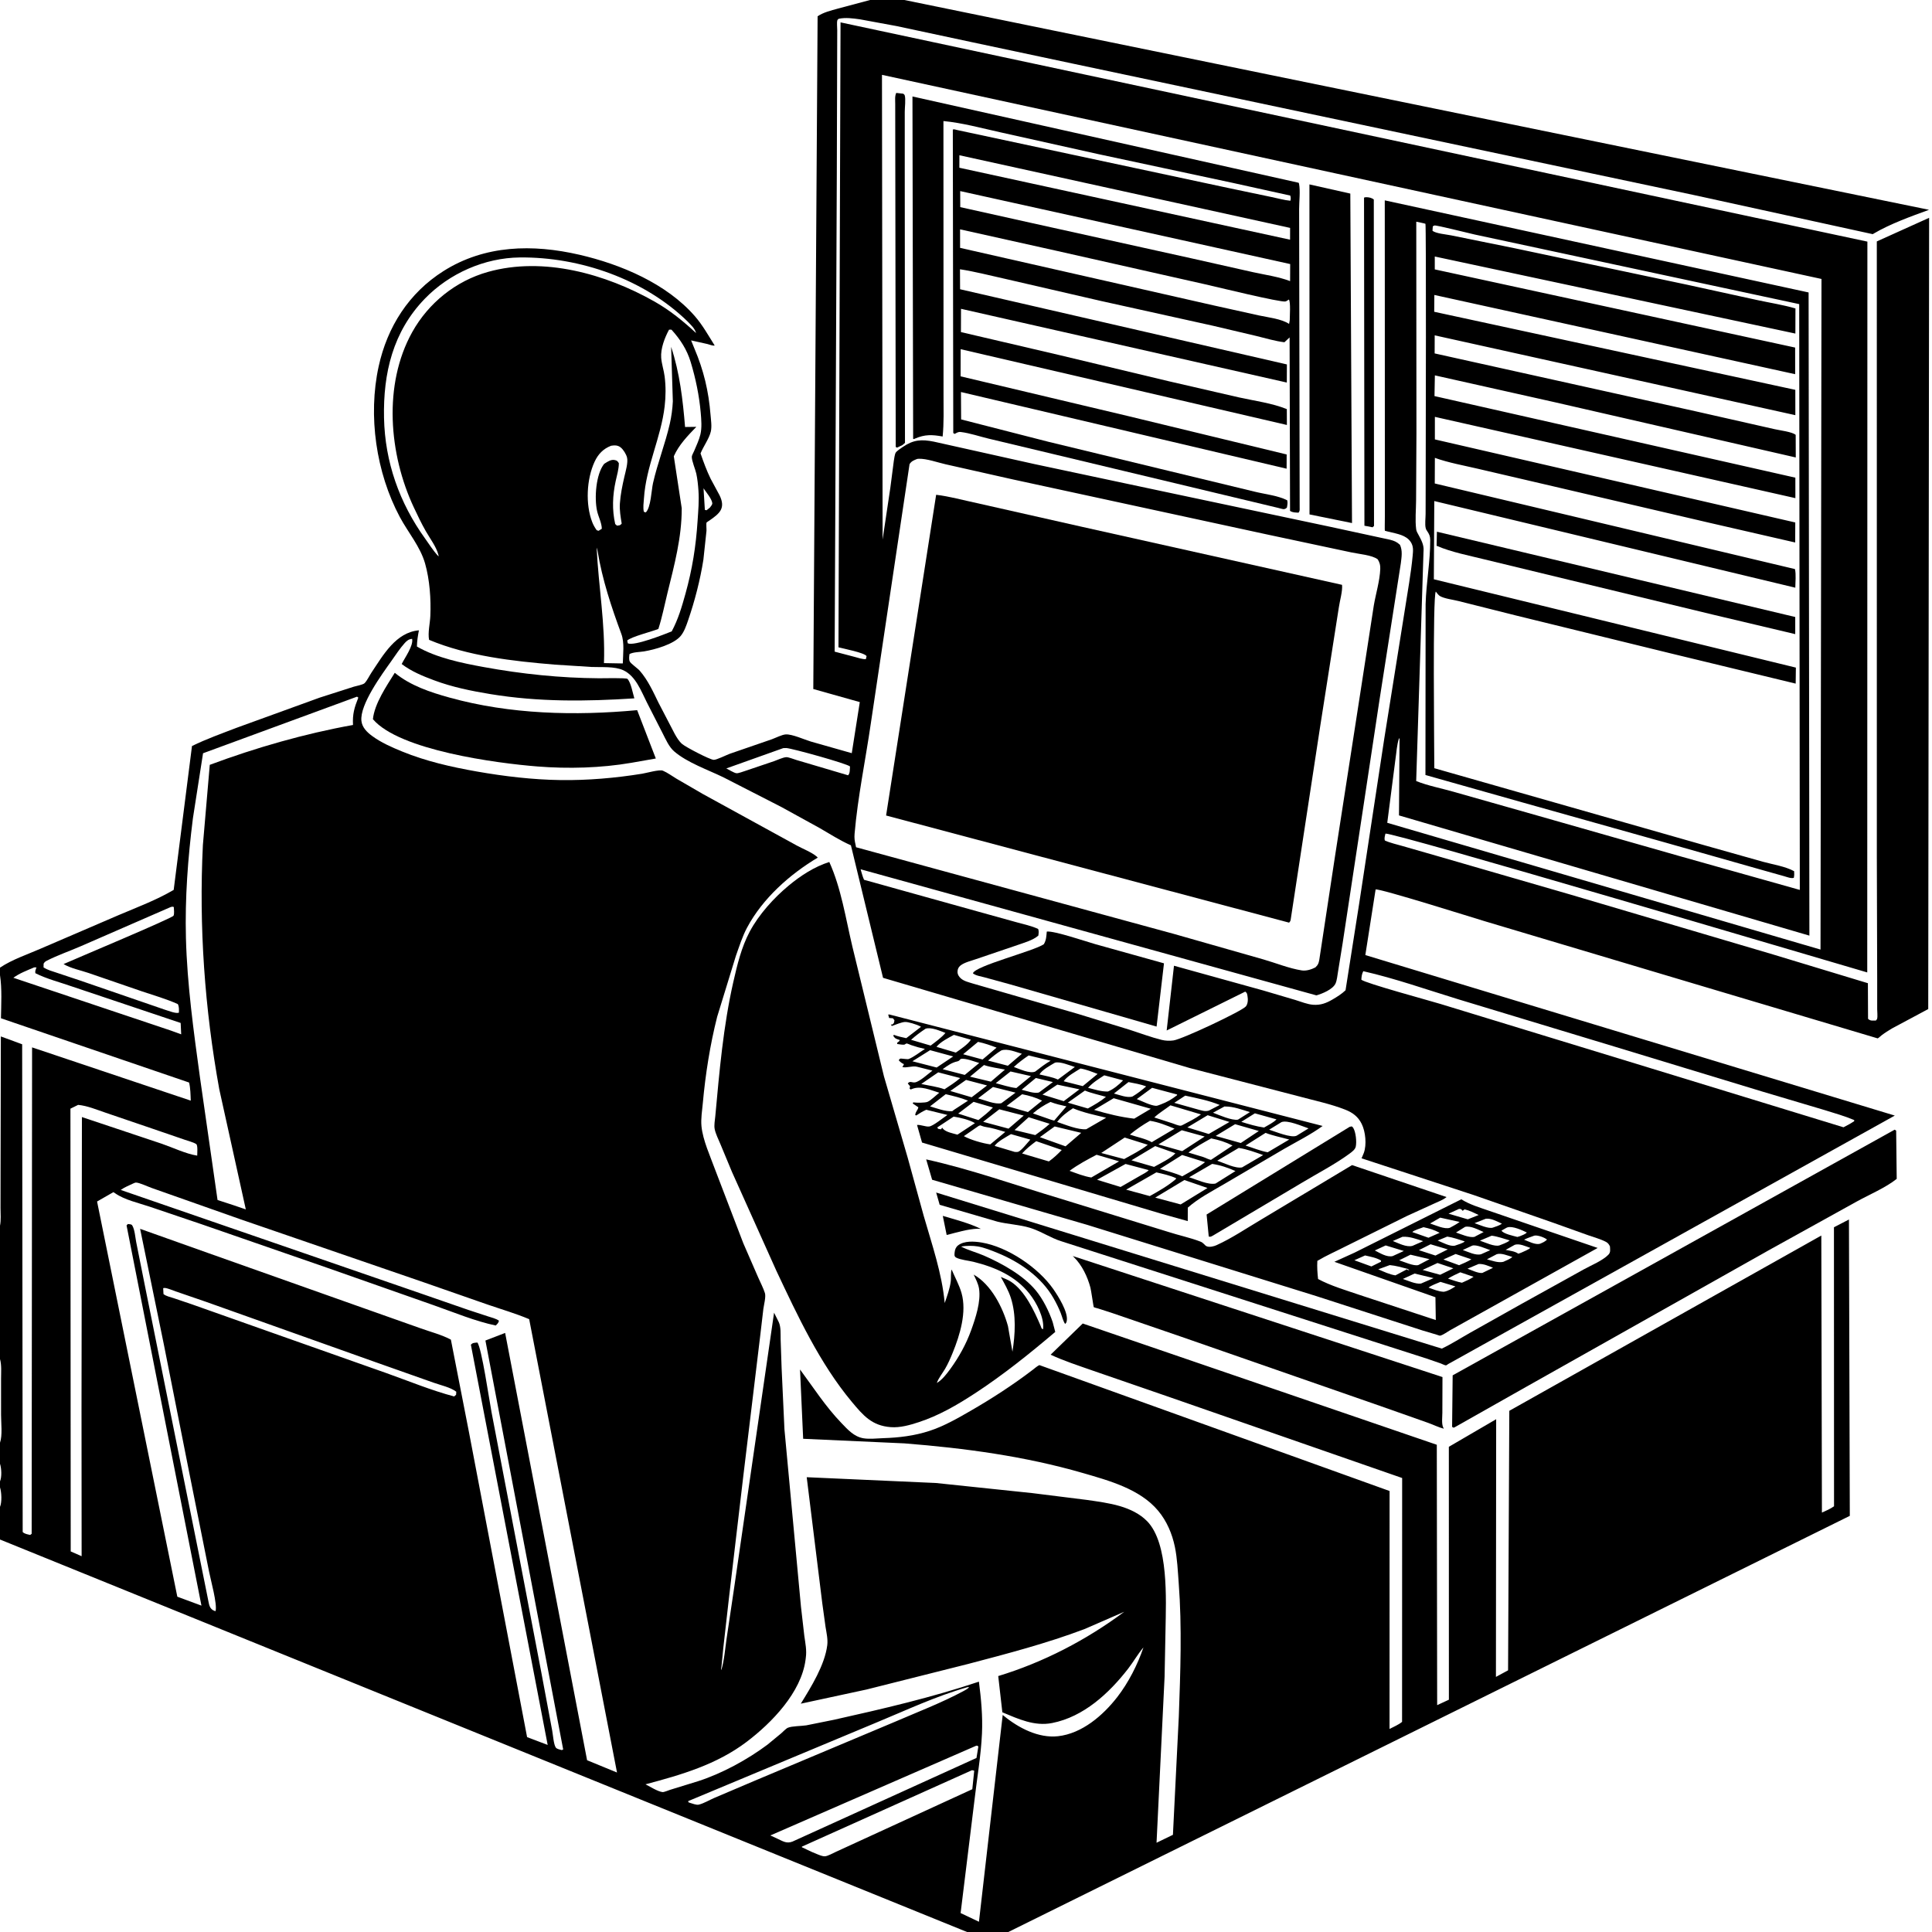
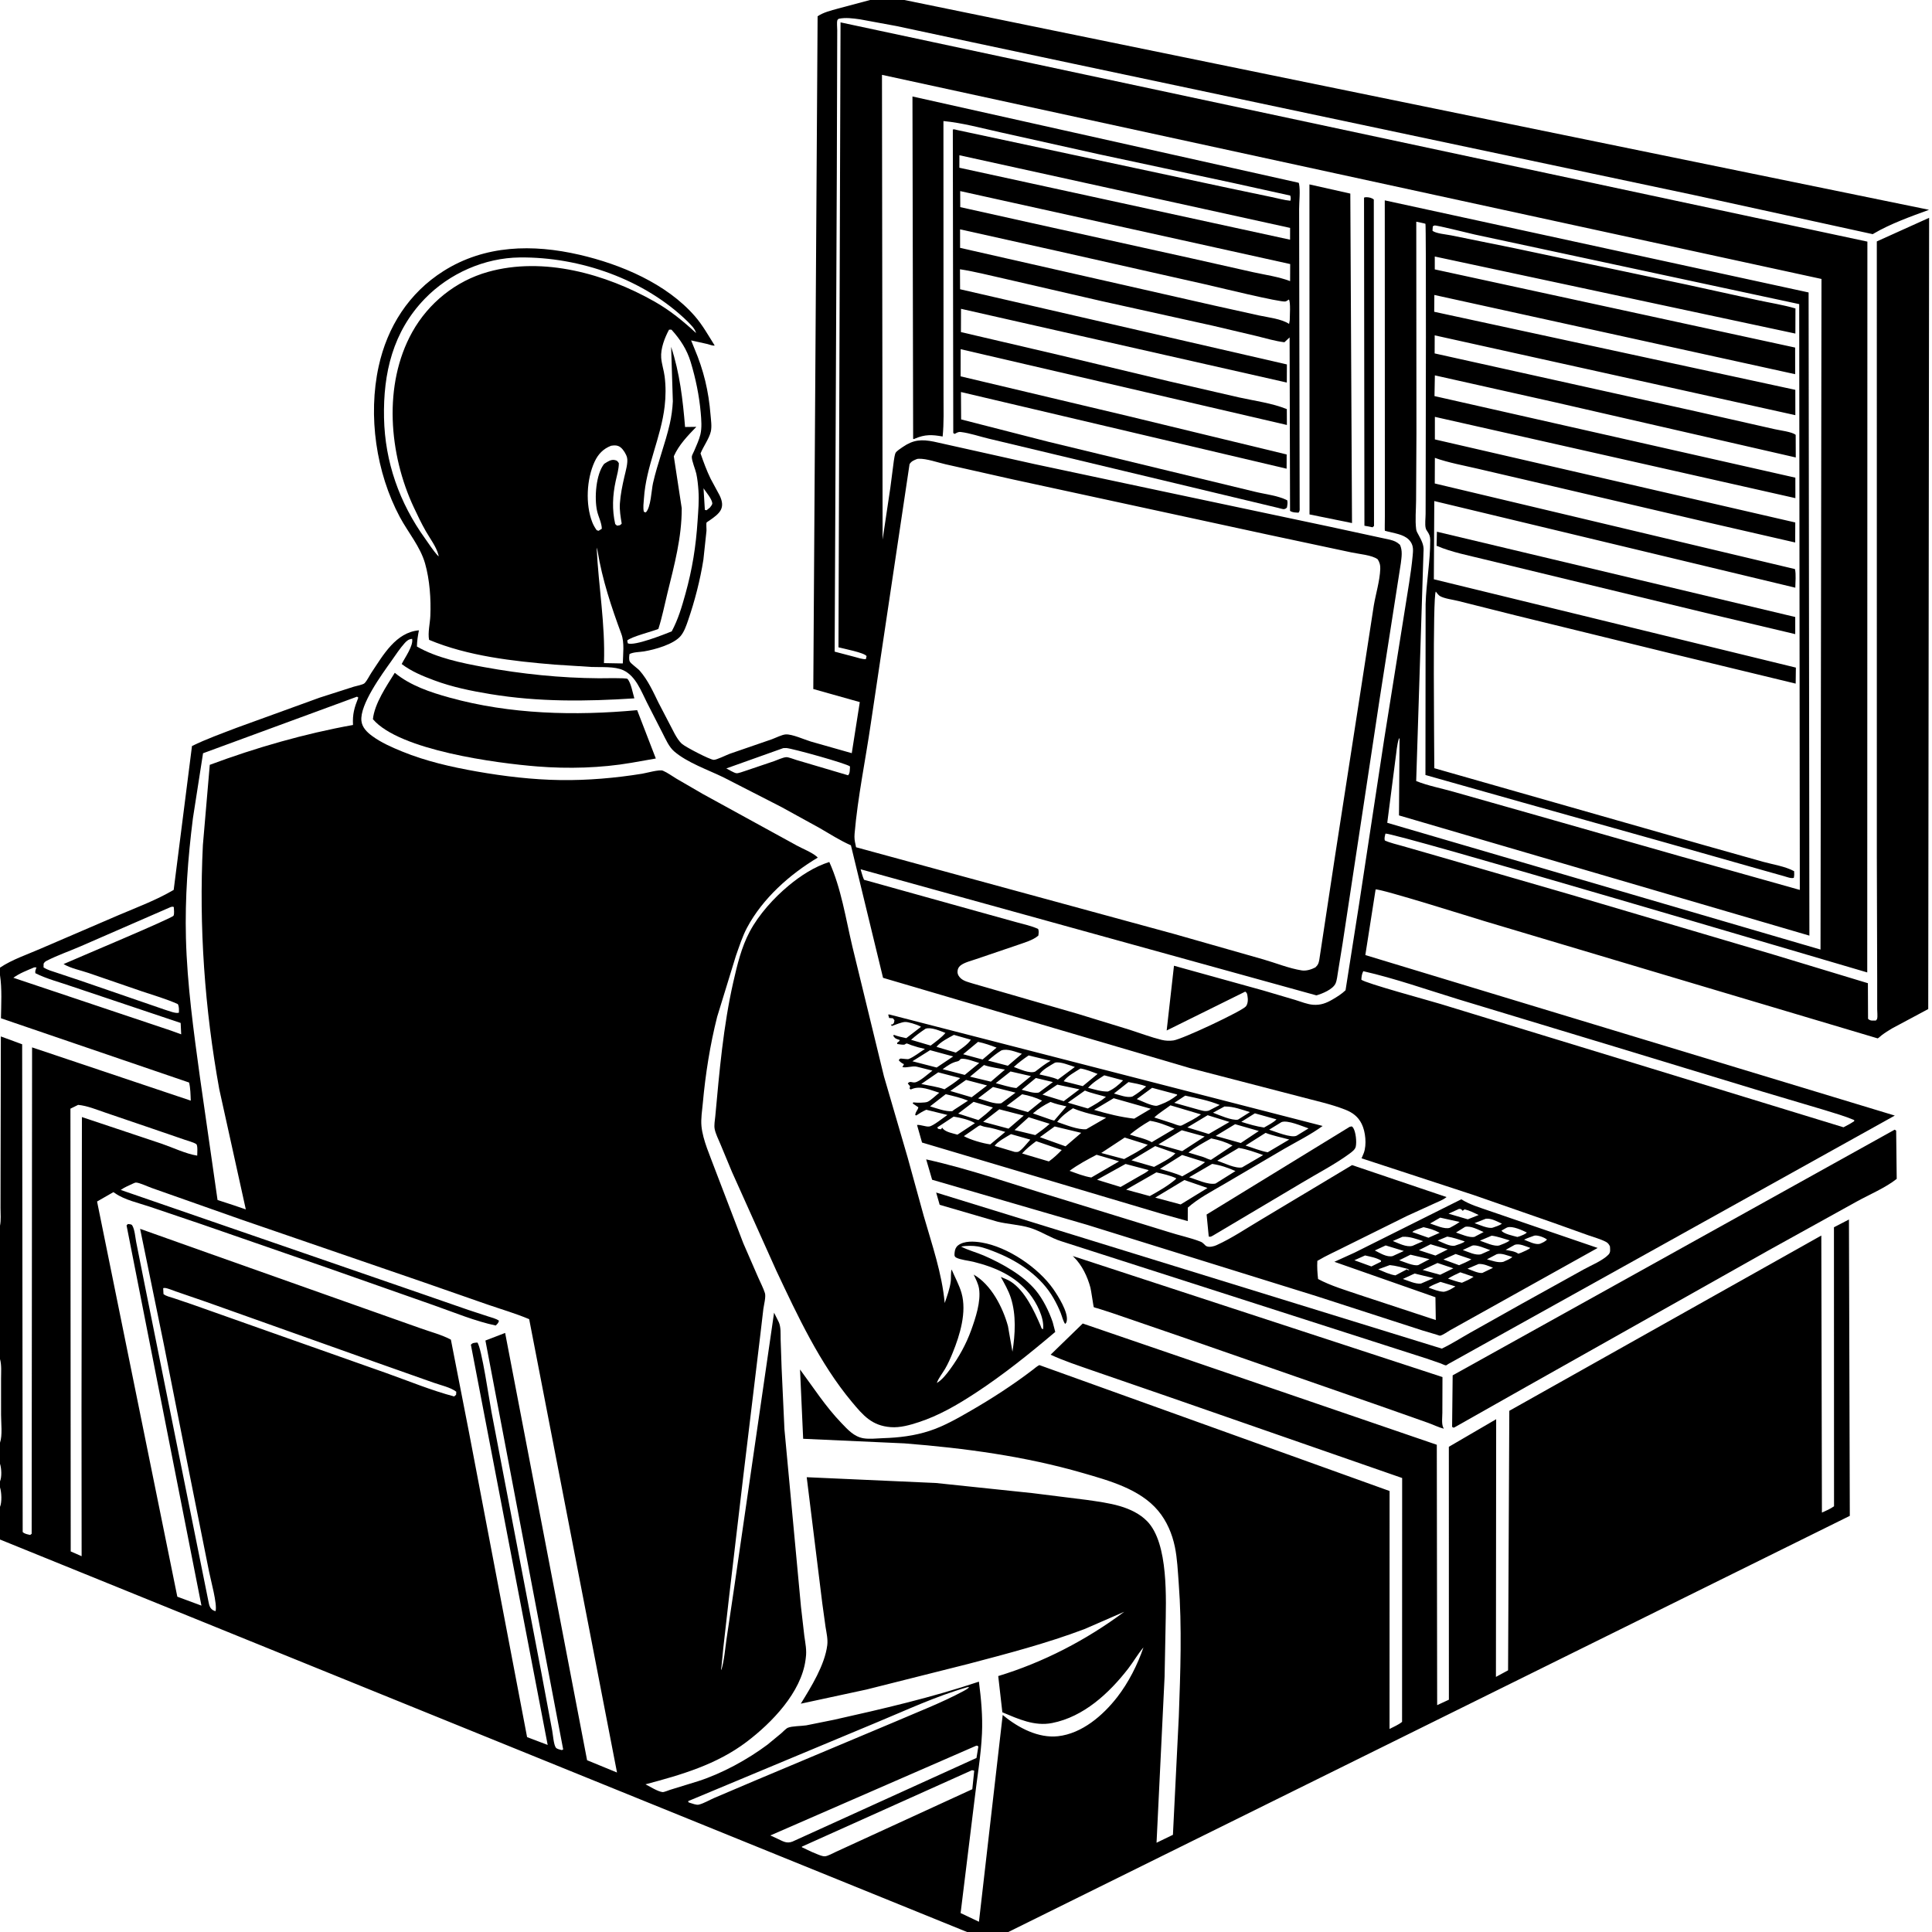
<svg xmlns="http://www.w3.org/2000/svg" version="1.1" style="display: block;" viewBox="0 0 2048 2048" width="1024" height="1024">
  <path transform="translate(0,0)" fill="rgb(255,255,255)" d="M 0 0 L 0 2048 L 2048 2048 L 2048 0 L 0 0 z" />
  <path transform="translate(0,0)" fill="rgb(0,0,0)" d="M 958.675 0 L 2044.85 222.402 C 2025.82 229.346 2003.66 237.289 1986.22 247.592 C 1984.83 248.417 1985.59 248.343 1984.13 247.992 L 1795.79 206.794 L 1137.68 67.529 L 1030.01 44.655 L 950.314 27.619 L 911.741 20.512 C 904.393 19.498 896.299 18.318 889 19.93 C 888.538 20.454 887.788 20.824 887.614 21.5 C 886.903 24.265 887.527 29.123 887.506 32.119 L 887.42 59.846 L 887.057 183.875 L 884.778 690.774 L 906.115 696.376 C 909.852 697.363 913.959 698.874 917.846 698.756 L 918.611 695.5 C 916.172 691.819 894.563 687.723 888.818 686.172 L 891 23.722 L 1979.51 256.121 L 1979.36 1030.82 C 1925.41 1015.14 1475.89 881.735 1468.63 883.702 C 1468.08 886.112 1467.19 888.541 1468.01 890.963 C 1473.91 893.648 1480.67 895.036 1486.91 896.876 L 1523.29 907.33 L 1664.63 948.267 L 1879.53 1011.78 L 1980.05 1042.24 L 1980.21 1080 C 1982.84 1082.48 1984.97 1081.76 1988.5 1081.84 C 1988.94 1081.23 1989.6 1080.72 1989.81 1080 C 1990.52 1077.52 1989.88 1072.49 1989.9 1069.8 L 1989.9 1039.5 L 1989.52 908.428 L 1989.5 255.914 L 2044.94 230.889 L 2044.01 1069.64 L 2005.71 1090.13 C 2001.86 1092.4 1998.13 1094.75 1994.57 1097.46 C 1993.74 1098.09 1991.23 1100.48 1990.41 1100.73 C 1990.25 1100.78 1608.77 986.963 1573.36 976.368 C 1561.3 972.759 1462.98 941.757 1458.2 942.856 L 1447.31 1012.41 L 2008.57 1182.55 L 1535 1446.02 C 1534.21 1446.48 1533.5 1447.38 1532.58 1447.33 C 1531.43 1447.27 1528.49 1445.77 1527.29 1445.32 L 1512.32 1440.16 L 1125.12 1315.81 C 1113.7 1312.28 1103.38 1305.07 1091.68 1301.5 C 1080.74 1298.16 1068.49 1297.78 1057.24 1294.98 L 996.095 1277.14 L 992.366 1264.13 L 1528.37 1429.58 C 1538.59 1424.77 1548.17 1418.52 1558 1412.99 L 1612.76 1382.25 L 1678.81 1345.63 C 1686.65 1341.26 1698.81 1336.4 1705 1330 C 1707.52 1327.4 1706.73 1324.54 1706.61 1321.23 C 1705.54 1319.06 1704.58 1317.59 1702.37 1316.43 C 1696.68 1313.42 1689.78 1311.65 1683.68 1309.46 L 1647.11 1296.37 L 1562 1266.74 L 1443.29 1227.86 L 1443.69 1226.96 L 1444.31 1225.5 L 1445.68 1222.21 C 1448.91 1213.49 1447.53 1199.66 1443.47 1191.42 C 1439.68 1183.73 1433.87 1179.37 1426.01 1176.28 C 1410.62 1170.24 1394.04 1166.8 1378.11 1162.5 L 1261.21 1132.18 L 936.062 1036.54 L 902.011 896.073 C 890.504 891.007 879.75 884.075 868.87 877.786 L 828.095 855.358 L 767.205 824.171 C 750.638 816.058 728.559 808.518 714.602 796.452 C 709.026 791.631 705.671 783.589 702.317 777.11 L 685.761 744.695 C 679.631 732.555 673.896 716.636 660.76 710.494 C 651.477 706.154 637.21 707.464 627 707.004 L 588.146 704.533 C 543.857 700.864 496.095 695.555 454.848 678.262 C 453.374 670.62 455.831 660.856 456.177 652.928 C 456.954 635.107 455.511 614.582 450.61 597.338 C 445.503 579.366 432.536 564.366 423.798 548.001 C 398.671 500.946 389.95 440.781 401.367 388.519 C 410.561 346.43 433.43 310.551 470.091 287.361 C 514.023 259.571 564.801 258.643 614.168 270.034 C 658.043 280.159 706.571 300.555 736.717 335.317 C 744.816 344.657 751.044 355.837 757.603 366.291 C 755.379 366.67 752.161 365.273 749.91 364.688 L 732.612 360.837 L 736.103 369.432 C 745.953 392.602 751.162 414.478 753.191 439.625 C 753.634 445.116 754.718 451.889 753.531 457.285 C 751.902 464.692 745.577 473.241 742.597 480.643 C 745.767 489.752 749.105 498.911 753.349 507.581 L 762.767 525.044 C 769.467 538.811 762.85 544.267 752.072 551.74 C 751.789 551.936 749.102 553.62 749.01 553.845 C 748.426 555.278 749.029 560.73 748.904 562.691 L 745.621 593.291 C 742.23 614.809 736.487 637.072 729.384 657.669 C 727.515 663.091 725.388 669.358 721.757 673.884 C 714.446 682.997 693.98 688.618 682.726 690.5 C 677.864 691.313 671.74 691.113 667.322 693.289 C 666.95 695.637 666.55 698.791 667.5 701.067 C 668.468 703.385 675.992 708.494 678.198 711.042 C 686.814 720.993 692.231 732.979 697.937 744.703 L 715.24 777.956 C 717.37 781.746 719.795 785.863 723.128 788.705 C 726.955 791.969 752.223 805.223 756.569 805.467 C 759.478 805.63 770.2 800.27 773.642 799.016 L 817.938 783.747 C 821.833 782.356 829.062 778.681 833.006 778.497 C 839.926 778.174 852.472 783.948 859.462 786.049 L 902.911 798.392 L 911.417 744.254 L 862.126 730.385 L 866.699 17.24 C 872.926 13.039 880.874 11.152 888.026 9.167 L 922.356 0 L 958.675 0 z M 465.068 589.78 L 465.947 590.888 L 465.068 589.78 L 464.668 588.004 C 462.587 579.722 455.596 570.467 451.359 563.035 C 446.701 554.864 442.613 546.294 438.624 537.776 C 412.318 481.609 405.968 407.722 436.956 352.078 C 454.168 321.171 483.129 297.817 517.301 288.229 C 576.06 271.741 642.109 290.358 693.797 319.654 C 710.141 328.918 724.14 340.346 737.862 353.052 C 736.423 348.004 732.567 344.676 729.047 340.951 C 683.186 296.042 614.795 272.238 550.981 272.911 C 513.656 273.305 476.301 289.814 450.39 316.581 C 416.504 351.588 406.104 395.493 407.079 442.942 C 408.039 489.677 423.411 533.068 450.576 570.806 C 454.843 576.734 459.116 583.633 464.082 588.93 L 465.068 589.78 z M 934.931 79.334 L 935.596 571.934 L 943.814 516.922 L 947.467 488.73 C 947.827 486.58 948.403 481.64 949.452 479.916 C 950.623 477.99 954.809 475.303 956.84 473.906 C 968.243 466.065 976.805 465.543 990 468.183 L 1096.54 491.936 L 1232 520.727 L 1409.36 558.264 L 1473.48 572.145 C 1478.01 573.327 1480.54 574.316 1484.01 577.5 C 1486.91 583.734 1485.74 590.315 1484.96 596.926 L 1462.31 742 L 1445.83 851.075 L 1423.23 1000 L 1418.34 1030.16 C 1417.7 1033.79 1417.26 1039.16 1415.74 1042.5 C 1412.85 1048.84 1401.68 1053.35 1395.45 1055.14 L 912.274 921.456 C 913.386 925.18 914.309 929.084 915.919 932.62 L 1037.02 966.372 L 1077.5 977.607 C 1084.89 979.668 1093.61 981.463 1100.5 984.752 C 1101.44 987.127 1100.98 989.304 1100.69 991.764 C 1095.02 996.719 1085.61 999.29 1078.58 1001.78 L 1034.83 1016.65 C 1029.8 1018.43 1022.27 1020.17 1018.13 1023.5 C 1016.06 1025.17 1015.06 1027.33 1015 1030 C 1014.93 1032.94 1016.53 1035.41 1018.67 1037.26 C 1022.01 1040.16 1027 1041.24 1031.16 1042.56 L 1142.53 1074.74 L 1197.47 1091.6 C 1208.68 1095.19 1220.01 1099.51 1231.42 1102.33 C 1235.37 1103.3 1239.96 1103.51 1244 1102.9 C 1253.59 1101.46 1316.83 1071.7 1320.73 1066.77 C 1322.94 1063.98 1323.04 1059.31 1322.41 1055.98 C 1321.95 1053.52 1322.07 1052.64 1320 1051.16 L 1236.72 1092.36 L 1244.47 1023.72 L 1339.35 1050.03 L 1373.07 1060 C 1379.06 1061.82 1385.77 1064.65 1392 1065.09 C 1399.86 1065.64 1405.7 1063.46 1412.34 1059.61 C 1417.3 1056.72 1422.18 1053.71 1426.33 1049.72 L 1440.8 957.724 L 1467.37 783.074 L 1489.18 646.495 C 1492.08 627.46 1495.73 608.096 1497.49 588.959 C 1497.98 583.657 1498.47 579.031 1495.34 574.386 C 1490.45 567.139 1480.88 565.88 1473 563.858 C 1472.52 563.736 1468.22 562.793 1468.01 562.599 C 1467.77 562.382 1468.01 552.505 1468.02 546.294 L 1467.95 285.25 L 1467.91 212.394 L 1917.19 310.016 L 1918.03 991.799 L 1482.98 864.365 L 1483.57 782.813 L 1483 782.75 C 1480.65 789.519 1480.29 797.987 1479.19 805.094 L 1470.55 872.201 L 1929.82 1006.58 L 1930.85 295.702 L 934.931 79.334 z M 1501.31 235.015 L 1501.48 459.525 L 1501.11 530.344 C 1501.08 540.045 1499.94 551.461 1501.2 561 C 1501.51 563.372 1502.63 565.008 1503.73 567.058 C 1506.51 572.24 1509.47 577.529 1509.04 583.5 L 1508.96 585.123 L 1501.22 827.938 C 1513.32 832.848 1527.93 835.623 1540.62 839.25 L 1629.05 864.341 L 1782.12 907.975 L 1907.88 943.351 L 1907.24 322.378 L 1563.13 248.576 C 1557.39 247.355 1522.6 238.481 1520.5 239.023 C 1519.87 239.185 1519.38 239.674 1518.83 240 L 1518.5 244.57 C 1521.89 247.571 1533.4 248.499 1538.32 249.51 L 1605.43 263.119 L 1788.71 301.879 L 1862.71 318.067 C 1876.15 320.987 1890.04 323.114 1903.25 326.95 L 1903.17 353.595 L 1520.92 271.913 L 1520.92 285.567 L 1902.92 368.435 L 1902.94 396.658 L 1520.47 312.673 L 1520.32 330.494 L 1903.11 413.25 L 1903.14 440.093 L 1520.84 355.482 L 1520.78 374.636 L 1797.52 436.013 L 1881.21 454.951 C 1886.65 456.234 1899.87 457.745 1903.5 460.98 L 1903.59 484.928 L 1647.58 426.249 L 1521.02 397.912 L 1520.62 419.869 L 1903.15 506.344 L 1903.18 528.044 L 1521.03 441.886 L 1521.02 465.798 L 1903.06 553.838 L 1902.97 575.058 L 1811.31 554.002 L 1653.19 517.076 L 1566.34 496.842 C 1551.32 493.323 1535.56 490.555 1521.02 485.357 L 1520.91 512.509 L 1902.74 603.25 C 1904.04 609.157 1903.14 616.855 1903.11 622.978 L 1520.4 531.13 L 1519.94 614.057 L 1903.7 707.687 L 1903.49 724.657 L 1770.94 692.595 L 1606.99 652.437 L 1545.91 637.095 C 1540.38 635.679 1530.84 634.591 1526.18 631.712 C 1524.81 630.867 1522.97 628.354 1522 627.086 C 1518.54 632.142 1520.43 791.914 1520.42 814.321 L 1807 896.073 L 1868.89 913.523 C 1879.15 916.373 1892.6 918.386 1901.85 923.5 C 1902.04 926.097 1902.07 928.003 1901.5 930.582 C 1898.23 931.337 1894.52 929.723 1891.36 928.833 L 1870.78 923.048 L 1764.83 892.99 L 1614.54 850.79 L 1511.03 821.528 L 1511.21 640.5 C 1511.81 617.821 1516.22 595.023 1516.09 572.388 C 1516.06 568.326 1515.07 566.289 1512.86 563 C 1511.95 561.634 1511.71 561.452 1511.3 559.816 C 1510.29 555.758 1511.21 549.002 1511.2 544.718 L 1511.32 494.306 C 1511.41 468.971 1511.89 238.45 1511.03 237.227 C 1510.81 236.919 1502.41 235.266 1501.31 235.015 z M 709.198 349.5 C 704.631 357.917 700.148 369.563 700.893 379.27 C 701.404 385.922 703.72 392.478 704.551 399.127 C 705.861 409.605 705.791 420.007 704.586 430.5 C 700.737 463.989 684.822 494.232 682.611 528.309 C 682.319 532.812 681.46 538.139 682.512 542.5 L 684.5 543.218 C 689.958 538.268 690.541 519.556 692.202 512.203 C 697.016 490.903 705.152 470.51 709.985 449.346 C 711.784 441.471 712.843 433.52 713.243 425.455 L 711.426 367.686 C 720.509 395.039 723.855 424.019 726.203 452.631 L 738.114 452.477 C 729.06 461.871 719.614 471.567 714.265 483.677 L 722.658 538.753 C 722.751 569.866 714.762 599.134 707.415 629.112 C 704.335 641.679 701.882 654.397 697.88 666.718 C 691.005 669.513 668.944 674.973 664.883 679 L 665.5 681.97 C 672.661 685.007 703.97 672.522 712.05 669.283 C 718.873 656.524 722.727 643.414 726.586 629.523 C 733.88 603.27 737.734 579.03 739.484 551.905 C 740.188 540.985 741.158 531.088 740.389 520.075 C 739.971 514.098 739.374 507.947 738.112 502.083 C 737.097 497.37 733.105 488.329 733.346 484.018 C 733.424 482.63 735.206 479.54 735.83 478.032 C 738.164 472.386 741.031 466.517 742.446 460.583 C 744.158 453.41 743.442 444.875 742.807 437.597 C 741.231 419.514 737.439 401.193 732.18 383.831 C 728.119 370.421 721.175 359.837 711.843 349.5 C 710.942 349.453 710.092 349.355 709.198 349.5 z M 647.808 472.5 C 639.444 475.708 633.977 481.454 630.246 489.556 C 621.766 507.973 620.472 534.588 627.8 553.511 C 629.008 556.632 630.594 559.302 632.5 562.036 L 634.5 562.679 L 637.952 560.5 C 637.844 554.137 634.265 547.776 632.901 541.523 C 629.941 527.961 631.629 502.832 640.399 491.733 L 641.558 490.98 C 644.447 489.154 647.874 486.919 651.5 487.639 C 654.279 488.191 654.554 488.804 656.014 491 C 655.962 497.42 654.03 503.663 652.667 509.904 C 649.342 525.13 648.696 540.267 652.14 555.5 L 654 557.191 C 656.795 556.801 657.323 557.197 659.025 555 C 657.853 547.939 656.624 540.914 657.103 533.734 C 657.744 524.1 659.719 514.719 661.868 505.331 C 663.123 499.844 665.99 490.34 664.686 485.021 C 663.814 481.463 660.774 476.546 657.902 474.266 C 654.841 471.837 651.45 471.912 647.808 472.5 z M 972.227 486.5 C 968.7 487.941 966.273 488.714 964.165 492 L 923.098 766.925 C 917.474 805.686 909.239 844.862 905.891 883.854 C 905.522 888.153 905.946 891.344 906.938 895.5 L 907.446 898.122 L 1244.31 989.962 L 1339.06 1016.97 C 1352.32 1020.78 1366.43 1026.57 1379.97 1028.69 C 1384.67 1029.42 1390.21 1027.66 1394.35 1025.5 C 1397.24 1022.75 1397.75 1021.38 1398.5 1017.49 L 1415.19 907.483 L 1443.08 727.5 L 1456.27 641.961 C 1458.4 629.331 1462.66 615.829 1463.14 603.087 C 1463.3 599.034 1462.54 596.428 1460.5 592.965 C 1454.79 588.371 1440.02 587.244 1432.54 585.584 L 1343.92 566.716 L 1073.47 508.156 L 1002.41 492.17 C 993.991 490.279 982.02 485.937 973.682 486.324 L 972.227 486.5 z M 745.766 517.615 L 747.185 540.5 L 749 540.904 L 752.5 538.101 C 753.429 536.764 755.225 534.997 755.046 533.318 C 754.56 528.756 748.415 521.648 745.766 517.615 z M 632.457 580.5 C 634.432 621.7 641.701 661.431 640.229 702.911 L 660.197 703.279 C 660.411 693.502 662.093 681.284 658.685 672.09 C 648.07 643.457 638.422 614.352 633.476 584.166 C 633.262 582.856 632.914 581.739 632.457 580.5 z M 830.326 793.03 L 769.922 814.566 C 772.686 815.876 777.85 819.269 780.65 819.652 C 782.564 819.913 787.691 817.905 789.745 817.28 L 820.576 806.855 C 824.246 805.576 829.625 802.949 833.353 802.636 C 835.757 802.433 841.615 804.907 844.211 805.62 L 899 821.84 C 901.184 819.706 900.784 815.563 901.04 812.5 C 898.153 809.511 839.542 793.257 833.5 792.95 L 830.326 793.03 z M 1445.12 1029.5 C 1443.58 1032.61 1443.31 1035.06 1443.07 1038.5 C 1446.91 1042.16 1515.76 1060.81 1527.1 1064.28 L 1748.82 1132.06 L 1954.17 1194.97 L 1961.05 1191.29 L 1965.55 1188.5 L 1965.5 1187.29 C 1955.34 1182.99 1944.51 1179.99 1933.99 1176.68 L 1867.88 1157.02 L 1713.01 1109.91 L 1545.96 1059.32 C 1512.68 1049.15 1479.02 1037.21 1445.12 1029.5 z" />
-   <path transform="translate(0,0)" fill="rgb(0,0,0)" d="M 956.634 471.779 L 951.009 474.5 L 949.5 473.792 L 949.117 215.351 L 948.998 133.22 L 948.97 109.824 C 948.969 106.022 948.415 102.026 950.049 98.5 L 957.5 99.327 C 958.007 99.885 958.8 100.28 959.022 101 C 960.263 105.018 959.071 113.966 959.083 118.402 L 959.078 182.704 L 959.313 469.5 L 956.634 471.779 z" />
  <path transform="translate(0,0)" fill="rgb(0,0,0)" d="M 1195.8 441.052 L 1363.91 481.747 L 1363.86 496.842 L 1018.66 415.572 L 1018.83 444.594 L 1111.19 468.263 L 1239.05 499.198 L 1329.99 521.186 C 1340.62 523.833 1354.84 525.34 1364.5 530.315 C 1365.17 533.035 1364.66 535.303 1364.2 538 C 1361.55 540.989 1358.86 539.307 1355.2 538.459 L 1117.54 481.594 L 1047.97 464.971 C 1038.44 462.694 1028.1 459.1 1018.5 457.951 C 1015.68 457.614 1014.42 458.704 1012 459.956 L 1010.5 459.066 L 1010.03 137.404 C 1011.21 136.678 1012.87 137.462 1014.22 137.755 L 1302 199.254 L 1347.99 208.888 C 1354.52 210.197 1361.26 212.206 1367.88 212.799 C 1368.37 210.59 1368.36 209.478 1367.72 207.305 L 1306.75 193.856 L 1163.62 163.24 L 1060.25 140.214 C 1040.53 135.86 1020.15 130.225 1000.08 128.316 L 1000.16 349.902 L 1000.18 419.417 C 1000.15 433.785 1000.7 448.398 999.24 462.707 C 987.967 460.694 980.559 460.364 969.857 464.941 C 968.501 465.521 969.169 465.527 967.972 465.186 L 967.244 102.27 L 1376.6 193.739 L 1377.04 194.756 C 1378.53 202.596 1377.12 213.59 1377.13 221.699 L 1377.25 291.132 L 1377.7 537.807 C 1377.66 540.381 1378.11 541.377 1376.5 543.467 C 1373.05 543.184 1370.39 543.497 1367.5 541.538 L 1367.03 357.671 L 1361.53 362.807 C 1351.67 361.612 1341.71 358.591 1332.04 356.219 L 1285.76 345.301 L 1166.92 319.003 L 1065.83 295.672 C 1049.78 292.156 1033.87 287.947 1017.62 285.435 L 1017.73 306.611 L 1364.16 386.315 L 1364.08 405.521 L 1018.7 327.353 L 1018.63 352.025 L 1121.56 376.068 L 1238.95 404.134 L 1313.17 421.219 C 1329.73 424.911 1348.49 427.317 1364.09 433.682 L 1364.16 450.49 L 1018.33 370.158 L 1018.28 398.927 L 1195.8 441.052 z M 1017 164.564 L 1016.97 177.811 L 1367.52 254.092 L 1367.56 241.585 L 1017 164.564 z M 1017.84 202.561 L 1017.92 219.563 L 1093.68 236.419 L 1264.46 274.17 L 1328.5 288.572 C 1341.37 291.398 1355.25 293.3 1367.56 297.99 L 1367.64 279.916 L 1017.84 202.561 z M 1017.71 243.106 L 1017.74 262.745 L 1286.57 323.752 L 1334.73 334.419 C 1344.14 336.434 1358.45 337.991 1366.5 343.355 L 1367.18 339.5 C 1367.16 335.377 1368.3 320.017 1366.25 317.5 C 1365.08 318.183 1364.04 319.172 1362.74 319.55 C 1358.06 320.909 1290.07 304.227 1277.07 301.273 L 1118.67 265.58 L 1017.71 243.106 z" />
  <path transform="translate(0,0)" fill="rgb(0,0,0)" d="M 1433.18 554.467 L 1388.14 545.311 L 1388.05 195.477 L 1431.39 205.212 L 1433.18 554.467 z" />
  <path transform="translate(0,0)" fill="rgb(0,0,0)" d="M 1456.52 557.5 L 1454.97 558.946 L 1446.35 557.28 L 1445.93 209.5 C 1446.73 209.225 1447.11 209.04 1448.06 209.039 C 1451.06 209.038 1454.02 209.625 1456.29 211.5 L 1456.52 557.5 z" />
-   <path transform="translate(0,0)" fill="rgb(0,0,0)" d="M 1368.08 975.5 C 1367.38 977.205 1367.87 976.332 1366.5 978.044 L 939.295 864.466 L 992.36 524.487 C 1006.6 526.173 1021.3 530.31 1035.38 533.275 L 1146.69 558.387 L 1422.62 619.952 C 1423.34 626.587 1420.21 636.852 1419.26 643.662 L 1399.53 769.471 L 1368.08 975.5 z" />
  <path transform="translate(0,0)" fill="rgb(0,0,0)" d="M 1903.02 672.198 L 1815.87 651.556 L 1663.76 614.794 L 1574 593.065 C 1557.15 588.852 1538.84 585.453 1522.85 578.555 L 1523.19 563.646 L 1903.02 654.05 L 1903.02 672.198 z" />
  <path transform="translate(0,0)" fill="rgb(0,0,0)" d="M 0 1033.71 L 0 1025.75 C 12.622 1017.22 28.962 1011.79 42.975 1005.66 L 126 969.956 C 145.382 961.742 165.957 954.024 184.119 943.32 L 203.512 790.827 C 218.67 783.364 235.207 777.511 250.995 771.413 L 338.865 739.522 L 375.112 727.906 C 377.406 727.228 384.901 725.8 386.469 724.199 C 389.162 721.45 391.59 716.256 393.795 712.955 C 406.281 694.256 419.635 670.334 444.062 668.168 C 442.95 673.968 442.066 679.397 441.944 685.324 C 462.577 697.372 489.741 702.898 513 707.15 C 553.086 714.477 594.139 718.743 634.907 718.989 C 638.367 719.01 663.925 718.388 665.132 719.666 C 668.924 723.682 670.781 735.015 672.431 740.286 C 620.893 743.626 570.917 744.176 519.764 735.762 C 499.528 732.433 479.433 728.349 460.172 721.149 C 448.068 716.624 436.162 711.779 425.814 703.91 C 429.186 697.037 438.342 684.658 436.876 677.223 C 433.326 677.508 431.366 679.062 428.951 681.745 C 423.716 687.559 419.285 694.478 414.757 700.859 C 404.851 714.815 381.227 746.936 383.123 764.208 C 383.881 771.105 389.005 776.128 394.342 780.072 C 403.967 787.184 415.231 792.101 426.239 796.608 C 451.511 806.954 478.521 813.085 505.35 817.805 C 534.476 822.931 564.645 826.501 594.233 826.91 C 622.832 827.305 652.527 824.742 680.727 820.168 C 685.295 819.427 699.08 815.457 702.704 816.972 C 707.548 818.996 712.51 822.732 717.1 825.45 L 745.018 841.656 L 844.564 896.262 C 850.674 899.612 860.634 903.534 865.751 907.985 L 866.84 909.121 C 837.118 926.854 808.488 952.342 791.938 983.289 C 786.911 992.688 783.652 1003.26 780.067 1013.27 L 760.22 1077.84 C 752.73 1107.35 747.77 1138.9 745.033 1169.19 C 744.313 1177.16 742.809 1185.94 743.598 1193.91 C 745.06 1208.68 752.826 1225.48 757.932 1239.52 L 787.925 1317.86 L 803.806 1354.34 C 806.107 1359.64 809.112 1365.25 810.845 1370.71 C 812.072 1374.58 809.798 1383.11 809.199 1387.46 L 805.947 1415.23 L 788.049 1563.74 L 772.822 1693.03 L 766.768 1746.53 L 764.916 1765.5 C 764.77 1767.24 764.174 1768.77 764.595 1770.5 C 767.769 1760.01 768.548 1748.68 770.097 1737.85 L 778.243 1683.07 L 820.548 1391.51 L 825.504 1401.45 C 827.964 1406.73 827.35 1414.03 827.508 1419.84 L 828.543 1450.21 L 831.538 1515.05 L 849.054 1703.09 L 852.603 1734.03 C 853.716 1742.03 855.341 1749.39 854.153 1757.5 L 853.923 1759.37 C 849.419 1794.06 818.023 1826.33 791.481 1846.42 C 759.634 1870.53 722.272 1881.37 684.259 1891.45 C 688.973 1893.85 697.145 1899.05 702.264 1899.69 C 703.893 1899.89 708.536 1897.82 710.402 1897.26 L 740.178 1888.09 C 765.459 1879.93 792.192 1865.32 813.403 1849.53 L 828.131 1837.39 C 829.832 1835.9 833.211 1832.32 835.131 1831.5 C 839.546 1829.62 849.564 1829.76 854.729 1828.93 L 883.968 1823.04 C 935.327 1811.59 987.796 1799.4 1037.69 1782.63 C 1040.05 1800.85 1041.76 1819.12 1040.94 1837.5 C 1039.86 1861.61 1035.44 1886.13 1032.75 1910.17 L 1018.29 2027.93 L 1037.73 2037.15 L 1062.91 1817.91 L 1064.19 1818.96 C 1079.72 1831.69 1100.87 1842.76 1121.55 1840.46 C 1146.95 1837.64 1169.11 1818.55 1184.26 1799.08 C 1196.15 1783.79 1205.9 1764.64 1212.1 1746.33 C 1206.14 1753.32 1201.52 1761.59 1195.86 1768.89 C 1175.59 1795.03 1148.7 1819.88 1115.35 1826.47 C 1096.48 1830.2 1079.38 1822.11 1062.54 1815.12 L 1058.16 1776.69 C 1105.92 1762.21 1151.76 1738.41 1191.72 1708.56 L 1149.57 1726.91 C 1109.45 1742.05 1067.59 1753 1026.16 1763.88 L 918.609 1790.94 L 848.884 1805.97 C 859.847 1788.17 874.266 1765.09 876.93 1744 C 877.727 1737.7 876.111 1730.83 875.11 1724.6 L 871.654 1699.53 L 855.153 1565.9 L 992.086 1572.04 L 1094.43 1582.77 L 1151.73 1589.93 C 1163.52 1591.64 1175.86 1593.21 1187.3 1596.59 C 1197.76 1599.69 1208.24 1604.61 1215.96 1612.5 C 1238.99 1636.05 1236.01 1695.69 1235.5 1727.05 L 1234.51 1777.46 L 1225.98 1953.39 L 1243.35 1944.98 L 1249.59 1819.5 C 1251.26 1772.58 1253.06 1724.95 1249.48 1678.09 C 1248.5 1665.36 1248 1652.29 1245.42 1639.76 C 1242.55 1625.85 1236.83 1612.39 1227.67 1601.43 C 1208.47 1578.45 1175.71 1569.52 1148.02 1561.5 C 1086.24 1543.61 1022.83 1535.12 958.837 1530.04 L 851.39 1525.17 L 848.068 1451.72 C 862.473 1471.17 875.074 1490.94 891.969 1508.49 C 898.711 1515.49 905.285 1523 915.399 1524.65 C 921.858 1525.7 929.67 1524.72 936.23 1524.51 C 953.115 1523.97 969.329 1522.03 985.484 1516.74 C 1000.41 1511.86 1014.76 1503.68 1028.32 1495.86 C 1051.31 1482.62 1073.89 1468.01 1094.97 1451.89 C 1097.18 1450.2 1099.26 1448.25 1101.78 1447.05 L 1473.02 1580.53 L 1472.97 1832.77 C 1477.29 1830.48 1482.51 1828.37 1486.25 1825.25 L 1486.34 1566.75 L 1237.86 1480.33 L 1158.2 1452.86 C 1143.4 1447.64 1127.91 1442.67 1113.7 1436.04 L 1147.75 1402.98 L 1523.07 1531.51 L 1523.45 1807.52 L 1535.88 1801.76 L 1535.84 1533.67 L 1586 1504.42 L 1585.75 1777.58 L 1598.62 1770.62 L 1599.93 1495.52 L 1930.67 1309.71 L 1931.31 1603.41 C 1935.81 1601.41 1940.08 1599.56 1944.15 1596.73 L 1944.06 1300.96 L 1959.96 1292.73 L 1960.87 1606.87 L 1068.87 2048 L 1025.11 2048 L 0 1631.95 L 0 1597.36 C 2.139 1592.37 1.672 1581.81 0 1576.65 L 0 1570.35 C 2.027 1565.6 1.589 1556.52 0 1551.65 L 0 1529.35 C 2.735 1521.57 1.114 1508.28 1.128 1499.8 L 1.118 1461.89 C 1.1 1455.05 1.86 1447.22 0 1440.65 L 0 1299.28 C 1.213 1293.39 0.537 1286.48 0.549 1280.45 L 0.6 1242.42 L 0.901 1098.67 L 23.489 1106.98 L 24.044 1624 C 26.19 1626.1 29.174 1626.43 32 1627.11 L 33.563 1625.88 L 34.01 1110.27 L 202.205 1166.72 C 201.98 1160.57 201.908 1153.49 200.443 1147.53 L 1.005 1079.4 C 1.249 1064.86 2.221 1048.02 0 1033.71 z M 378.457 738.5 L 215.233 798.491 L 204.486 867.461 C 199.171 909.695 196.004 951.733 197.099 994.323 C 198.367 1043.64 205.315 1093.57 212.012 1142.41 L 230.606 1272.05 L 247.263 1277.48 L 260.572 1282.02 L 232.449 1154.69 C 216.995 1069.49 210.775 982.359 215.066 895.822 L 222.36 810.763 C 270.967 792.629 323.141 777.652 374.203 768.501 C 373.577 756.959 375.624 750.091 379.838 739.5 L 378.457 738.5 z M 180.966 961.5 L 85.446 1003.12 C 73.582 1008.29 60.937 1012.58 49.451 1018.48 C 47.888 1019.28 47.147 1020.02 46.233 1021.5 L 46.165 1025.5 C 50.498 1028.29 55.47 1029.58 60.326 1031.2 L 85.416 1039.57 L 175.015 1070.41 C 178.778 1071.46 186.123 1074.66 189.639 1073.5 C 189.686 1070.27 189.999 1067.34 188.5 1064.38 C 176.316 1058.89 162.936 1055.09 150.27 1050.81 L 93.764 1031.37 C 85.61 1028.57 74.637 1026.4 67.376 1021.95 C 79.856 1016.39 182.737 973.26 183.946 970.695 C 184.981 968.5 184.334 964.007 184.241 961.5 C 182.639 960.894 182.555 961.136 180.966 961.5 z M 36.152 1025.5 C 28.687 1028.72 20.749 1031.64 14.163 1036.47 L 179.724 1091.98 L 192.077 1096.43 L 191.504 1084.37 L 77.347 1046.05 C 64.366 1041.44 49.722 1037.83 37.5 1031.64 C 36.989 1029.25 37.898 1027.77 38.663 1025.5 L 36.152 1025.5 z M 82.808 1171.22 L 74.662 1175.23 L 74.956 1644.58 L 86.525 1649.64 L 86.406 1492.5 L 86.835 1184.13 L 171.524 1212.44 C 183.179 1216.44 197.048 1223.15 209.055 1225.02 C 209.046 1222.57 209.844 1214.04 207.999 1212.78 C 205.09 1210.8 199.541 1209.54 196.154 1208.29 L 160.443 1196.04 L 111.997 1179.54 C 102.69 1176.41 92.607 1172.11 82.808 1171.22 z M 141.252 1254.5 C 136.898 1256.62 131.875 1258.53 127.989 1261.39 L 449.654 1372.36 L 496.669 1388.65 L 517.424 1395.46 C 521.236 1396.72 525.651 1397.66 528.918 1400 C 528.416 1402.44 527.192 1403.39 525.5 1405.1 C 503.754 1400.56 481.083 1391.09 460.039 1383.71 L 345.766 1343.53 L 213.694 1297.76 L 158.37 1279.04 C 146.779 1275.14 132.02 1271.94 122.088 1264.94 L 120.209 1263.72 L 102.899 1273.65 L 187.967 1692.56 L 213.547 1702.03 L 134.159 1299 L 135.5 1297.52 C 137.12 1297.77 139.232 1297.48 140.163 1298.97 C 142.84 1303.28 143.383 1311.68 144.403 1316.8 L 153.532 1362.56 L 220.625 1695.94 C 221.684 1700.87 221.979 1705.73 227.443 1707.61 L 228.5 1707.88 C 230.503 1700.44 223.356 1674.9 221.601 1665.96 L 200.842 1562.25 L 173.759 1425.53 L 148.529 1302.61 L 220.424 1328.19 L 377.398 1383.83 L 445.893 1408.08 C 456.116 1411.76 468.474 1414.94 477.963 1420.08 L 497.133 1518.21 L 558.737 1841.42 L 580.559 1849.7 L 499.157 1425.5 C 501.137 1423.14 503.016 1423.55 506 1423.13 C 510.53 1428.22 518.828 1485.53 521.07 1497.12 L 573.845 1772.99 L 585.365 1834.59 C 586.171 1838.89 586.908 1849.36 589.178 1852.5 C 590.301 1854.05 593.77 1854.72 595.5 1855.18 L 596.998 1854.5 L 514.562 1421.02 L 535.464 1412.97 L 622.34 1865.92 L 654.059 1878.94 L 560.949 1398.37 C 546.714 1392.35 531.789 1388.03 517.186 1383 L 448.987 1359.23 L 254.663 1292.41 L 161.033 1259.38 C 157.1 1258.04 147.414 1253.41 144.012 1253.58 C 143.044 1253.63 142.172 1254.19 141.252 1254.5 z M 172.98 1365.5 L 173.31 1371.78 C 176.176 1374.06 180.469 1374.91 183.955 1376.05 L 203.544 1382.68 L 285.278 1411.62 L 409.722 1455.59 C 433.362 1464.01 457.178 1473.87 481.436 1480.3 L 483.474 1478.5 L 483.672 1475.3 C 477.778 1470.66 466.9 1468.3 459.738 1465.74 L 398.3 1444.03 L 218.378 1379.98 L 186.095 1368.88 C 182.915 1367.82 177.668 1365.41 174.43 1365.27 L 172.98 1365.5 z M 1025.51 1788.5 C 991.772 1798.16 961.069 1812.71 928.799 1826.06 L 729.5 1909.25 L 729.792 1910.5 L 731.591 1911.16 C 734.029 1911.89 738.217 1913.55 740.648 1913 C 745.828 1911.82 751.975 1908.12 757 1905.95 L 800.305 1887.53 L 948.544 1825.22 C 972.811 1814.73 998.37 1804.98 1021.62 1792.46 C 1023.81 1791.28 1025.64 1790.3 1027.4 1788.51 L 1025.51 1788.5 z M 1034.92 1850.5 L 816.599 1945.65 L 823.784 1948.95 C 829.765 1951.62 833.502 1954.64 839.992 1952.18 L 1035.11 1863.5 L 1037.08 1851.5 L 1036.25 1850.54 L 1034.92 1850.5 z M 1030.33 1876.5 L 850.041 1957.5 L 850.024 1958.16 L 860.72 1963.2 C 864.039 1964.44 871.212 1968.11 874.622 1967.75 C 877.742 1967.41 883.092 1964.39 886.013 1963.06 L 1030.68 1896.63 L 1032.72 1877.04 C 1031.93 1876.82 1031.14 1876.48 1030.33 1876.5 z" />
  <path transform="translate(0,0)" fill="rgb(0,0,0)" d="M 669.241 808.604 C 636.94 814.149 602.412 815.07 569.797 812.494 C 526.538 809.078 423.398 795.375 395.306 762.382 C 396.955 745.923 409.854 727.028 418.481 713.191 C 434.975 726.805 456.2 733.84 476.541 739.477 C 540.755 757.275 609.382 758.906 675.416 752.791 L 695.192 804.049 L 669.241 808.604 z" />
  <path transform="translate(0,0)" fill="rgb(0,0,0)" d="M 993.135 1465.92 L 993.442 1465.8 C 998.907 1462.45 1003.51 1456.43 1007.26 1451.3 C 1016.48 1438.7 1024.21 1424.7 1029.5 1410.01 C 1034.11 1397.2 1039.95 1379.77 1037.82 1366 C 1037.03 1360.88 1034.33 1355.79 1032.13 1351.12 C 1050.63 1361.6 1063.02 1385.81 1068.49 1405.74 L 1073.23 1432.9 C 1076.16 1414.4 1077.36 1393.96 1071.55 1375.84 C 1069.03 1367.98 1064.86 1360.82 1060.9 1353.62 C 1064.47 1355.1 1068.39 1356.55 1071.64 1358.67 C 1086.5 1368.36 1096.4 1389.74 1103.11 1405.46 C 1103.87 1407.26 1103.75 1408.6 1105.73 1409 C 1107.14 1396.66 1098.65 1380.71 1091.22 1371.31 C 1076.36 1352.52 1054.68 1343.23 1031.95 1337.58 C 1026.85 1336.32 1017.99 1335.49 1013.5 1333.06 C 1011.17 1331.8 1011.8 1329.35 1012.02 1327.12 C 1012.27 1324.49 1013.4 1321.85 1015.51 1320.21 C 1022.08 1315.08 1032.76 1315.85 1040.46 1317.11 C 1068.04 1321.62 1100.68 1343.72 1116.54 1366.48 C 1121.71 1373.89 1132.36 1390.79 1130.85 1399.92 C 1130.5 1402.04 1130.34 1401.98 1129.11 1403.5 C 1126.83 1400.19 1125.86 1395.49 1124.36 1391.73 C 1122.23 1386.4 1119.64 1381.16 1116.79 1376.17 C 1104.06 1353.8 1080.99 1337.8 1057.55 1328.21 C 1051 1325.53 1043.66 1322.54 1036.67 1321.3 C 1031.6 1320.39 1023.85 1320.38 1018.81 1321.44 C 1026.62 1325.48 1035.02 1327.51 1043.03 1330.99 C 1062.03 1339.24 1084.62 1351.8 1097.95 1367.85 C 1105.6 1377.05 1112.08 1390.22 1115.89 1401.5 L 1118.61 1411.89 C 1091.48 1434.92 1063.13 1457.68 1033.29 1477.13 C 1014.47 1489.39 995.351 1500.55 973.889 1507.57 C 964.479 1510.65 954.186 1513.6 944.189 1512.83 C 924.19 1511.3 915.088 1500.54 902.956 1486.01 C 868.989 1445.34 845.431 1394.67 822.95 1347 L 775.946 1242.35 L 763.643 1212.76 C 761.582 1207.73 758.7 1202.23 757.604 1196.9 C 756.776 1192.87 757.848 1187.51 758.23 1183.35 C 762.628 1135.49 766.699 1087.88 777.364 1040.87 C 781.468 1022.78 785.948 1004.06 794.728 987.569 C 804.421 969.358 820.288 951.826 836.053 938.746 C 848.71 928.245 863.308 918.728 879.088 913.749 C 891.696 941.529 896.471 973.569 903.504 1003.21 L 937.035 1140.99 L 962.123 1226.94 L 979.217 1289 C 987.907 1319.29 998.542 1349.71 1001.42 1381.28 C 1004.02 1373.8 1006.96 1365.73 1007.9 1357.85 C 1008.17 1355.58 1007.77 1347.17 1008.8 1345.82 C 1012.22 1353.89 1016.89 1362.29 1019.27 1370.7 C 1024.96 1390.85 1017.59 1415.05 1009.96 1433.81 C 1007.59 1439.62 1005.01 1445.57 1001.85 1450.99 C 999.153 1455.62 994.801 1460.91 993.135 1465.92 L 992.204 1466.99 L 993.135 1465.92 z" />
-   <path transform="translate(0,0)" fill="rgb(0,0,0)" d="M 1172.2 1072.67 L 1070.88 1043.5 L 1043.5 1036 C 1039.72 1034.97 1034.34 1034.26 1031.33 1031.76 C 1033.38 1023.93 1096.14 1008.15 1106.5 1000.91 C 1109.11 996.585 1109.19 992.4 1109.63 987.5 C 1117.3 986.481 1151.25 998.054 1160.91 1000.8 L 1233.87 1021.17 L 1226.03 1088.21 L 1172.2 1072.67 z" />
  <path transform="translate(0,0)" fill="rgb(0,0,0)" d="M 1231.32 1286.66 L 977.391 1211.14 L 972.086 1192.49 C 976.31 1192.13 981.087 1194.59 985.003 1194.13 C 989.245 1193.64 1000.25 1184.54 1004.32 1181.9 L 981.876 1176.38 C 978.062 1178.08 974.741 1180.11 971.28 1182.44 L 970.174 1182 C 970.583 1178.04 972.817 1177.18 973.5 1173.77 L 967.5 1169.72 L 968.207 1168.5 L 969.065 1168.66 C 972.028 1169.05 980.378 1169.06 983 1168.09 C 986.374 1166.83 992.592 1160.71 995.679 1158.34 C 986.42 1155.58 975.861 1150.47 966.4 1154.51 L 965.5 1154.92 L 964.185 1154 L 964.745 1151.5 L 962.273 1148.5 C 964.698 1145.43 966.688 1147.92 970.005 1147.36 C 975.054 1146.52 984.042 1138.19 988.419 1134.89 L 972 1130.77 C 967.261 1129.46 959.396 1132.69 956.5 1130.89 C 957.281 1129.87 957.929 1129.29 958.138 1127.99 C 955.673 1126.95 954.548 1125.88 952.732 1124 C 953.952 1121.23 955.509 1122.33 958.328 1122.45 C 959.284 1122.49 962.363 1122.94 963.157 1122.64 C 968.719 1120.51 975.285 1115.14 980.488 1111.92 C 975.51 1110.86 970.785 1109.56 965.969 1107.89 C 965.185 1107.62 961.675 1106.04 961 1106.14 C 960.079 1106.27 959.419 1107.23 958.5 1107.38 C 956.676 1107.68 953.027 1106.87 951.083 1106.69 C 950.537 1104.11 953.143 1105.15 953.826 1102.5 C 950.239 1101.21 948.96 1101.33 946.927 1098 L 947.5 1096.94 C 951.717 1098.66 956.237 1099.48 960.668 1100.5 L 976.307 1088.47 L 974.815 1087.61 C 971.371 1086.02 962.736 1083.05 959.092 1083.34 C 955.501 1083.63 949.742 1086.03 946.127 1087.31 L 945.31 1087.61 L 944.41 1086.01 L 946 1086 C 948.102 1084.33 947.648 1084.02 948.12 1081.5 L 946.571 1079.43 L 944 1079.21 L 942.5 1079.12 L 941.532 1075.5 C 943.004 1075.38 942.481 1075.28 943.8 1075.67 L 1402.05 1193.57 C 1389.43 1202.78 1374.98 1209.93 1361.46 1217.73 L 1297.63 1255.2 C 1284.57 1262.87 1270.49 1270.1 1259.11 1280.15 L 1259.07 1294.42 L 1231.32 1286.66 z M 981.101 1090.5 C 975.638 1094.15 970.641 1097.83 965.771 1102.25 L 986.527 1108.35 C 992.008 1104.17 997.689 1100.2 1002.21 1094.96 C 996.593 1092.85 986.889 1088.44 981.101 1090.5 z M 1011.19 1097.01 C 1005.3 1100.22 996.897 1104.38 992.711 1109.7 L 1013.22 1115.79 C 1017.89 1112.5 1026.34 1106.94 1029.13 1102.12 L 1011.19 1097.01 z M 1036.76 1104.42 L 1020.97 1117.53 L 1041.56 1123.12 L 1056.42 1110.53 C 1049.99 1108.08 1043.52 1105.81 1036.76 1104.42 z M 985.95 1113.23 L 967.188 1124.98 L 992.885 1131.62 L 1010.43 1119.87 L 985.95 1113.23 z M 1061.43 1113.5 C 1056.27 1116.69 1051.92 1120.23 1047.38 1124.24 L 1068.4 1129.73 L 1083.25 1117.04 C 1076.83 1115.21 1067.92 1111.16 1061.43 1113.5 z M 1090.36 1118.83 C 1084.81 1122.63 1079.66 1126.44 1074.73 1131.03 C 1080.53 1133.12 1091.55 1138.42 1097.36 1135.93 L 1097.51 1135.81 C 1102.78 1131.74 1107.92 1127.73 1113.71 1124.42 L 1090.36 1118.83 z M 1018.43 1122.5 C 1017.1 1123.82 1016.67 1124.73 1014.81 1125.12 C 1008.66 1126.42 1004.28 1129.79 999.253 1133.38 L 1022.68 1139.45 L 1038.03 1126.82 C 1032.89 1125.38 1023.57 1121.45 1018.43 1122.5 z M 1118.26 1126.5 C 1113.45 1129.36 1104.6 1134.1 1101.88 1138.95 C 1108.11 1140.53 1115.65 1141.66 1121.42 1144.38 L 1139.4 1131.03 C 1133.9 1129.37 1123.62 1124.91 1118.26 1126.5 z M 1043.08 1128.97 L 1028.27 1141.31 L 1050.39 1146.6 L 1065.29 1133.82 C 1058.19 1132.3 1049.88 1131.4 1043.08 1128.97 z M 1145.37 1132.65 C 1139.85 1136.17 1131.23 1140.68 1127.53 1146.18 L 1147.78 1151.33 L 1163.5 1138.41 C 1157.71 1136.22 1151.51 1133.63 1145.37 1132.65 z M 1071.21 1135.8 L 1055.55 1148.22 C 1062.53 1149.98 1070.23 1152.65 1077.36 1153.38 L 1092.85 1140.74 L 1071.21 1135.8 z M 994.561 1136.73 L 976.589 1149.06 C 984.444 1150.81 993.74 1151.91 1001.19 1154.7 C 1006.9 1150.93 1012.69 1147.29 1017.86 1142.79 L 994.561 1136.73 z M 1170.58 1139.88 C 1164.45 1143.8 1158.29 1147.67 1153.38 1153.13 C 1160.11 1154.78 1167.57 1157.31 1174.5 1157.03 C 1180.37 1154.65 1186.17 1149.79 1190.52 1145.23 L 1170.58 1139.88 z M 1098.05 1142.72 L 1082.98 1155.18 C 1088.07 1156.35 1096.79 1159.68 1101.5 1157.97 L 1116.12 1147.03 L 1098.05 1142.72 z M 1024.05 1144.76 L 1007.35 1156.48 L 1029.98 1163.16 L 1046.36 1150.63 L 1024.05 1144.76 z M 1196.22 1147.05 L 1180.83 1159.18 C 1186.32 1160.61 1195.15 1164.15 1200.5 1162.33 C 1205.82 1159.2 1210.3 1155.64 1215 1151.66 C 1209.02 1149.27 1202.51 1148.32 1196.22 1147.05 z M 1120.8 1149.75 L 1105.07 1160.32 L 1127.63 1167.28 L 1144.26 1154.73 L 1120.8 1149.75 z M 1052.6 1152.25 L 1036.81 1164.29 C 1043.59 1166.14 1054.96 1171.03 1061.5 1169.42 L 1076.52 1158.25 L 1052.6 1152.25 z M 1221.29 1153.13 L 1205.06 1165.07 C 1210.53 1167.25 1219.8 1171.97 1225.5 1172.23 C 1226.71 1172.28 1229.34 1171.16 1230.53 1170.72 C 1237.23 1168.2 1242.15 1165.34 1247.79 1160.94 L 1247.73 1160.19 L 1221.29 1153.13 z M 1150.06 1156.04 L 1131.93 1168.87 L 1153.16 1175.04 C 1159.94 1171.28 1166.42 1167.7 1172.34 1162.65 C 1165.09 1160.54 1156.97 1158.92 1150.06 1156.04 z M 1002.5 1159.88 L 985.9 1172.79 C 992.836 1174.85 1002.27 1178.47 1009.42 1177.9 L 1011.22 1176.5 L 1026.16 1166.75 C 1018.59 1163.66 1010.45 1161.75 1002.5 1159.88 z M 1083.48 1159.95 L 1067.01 1172.38 L 1089.62 1178.86 L 1104.66 1166.71 C 1097.9 1163.44 1090.86 1161.31 1083.48 1159.95 z M 1256.41 1161.41 L 1244.77 1169.05 L 1269.5 1176 C 1273.65 1177.06 1277.21 1178.55 1281.38 1177.31 L 1292.96 1171.33 C 1281.46 1166.52 1268.55 1164.1 1256.41 1161.41 z M 1180.54 1164.16 L 1159.79 1176.52 C 1173.79 1180.65 1187.79 1184.16 1202.31 1185.83 L 1219.91 1175.36 L 1180.54 1164.16 z M 1032.04 1167.99 L 1015.7 1180.46 L 1037.15 1187.32 C 1042.47 1183.08 1047.91 1178.99 1052.54 1173.98 L 1032.04 1167.99 z M 1113.54 1168.1 C 1106.64 1171.5 1100.8 1175.2 1094.97 1180.25 L 1114.5 1187.07 L 1117.5 1187.88 L 1130.46 1172.79 C 1124.66 1171.52 1119.08 1170.28 1113.54 1168.1 z M 1240.71 1171.68 C 1235.19 1175.89 1228.58 1179.82 1223.6 1184.55 L 1242.94 1190.79 C 1245.19 1191.56 1249.24 1193.38 1251.5 1193.29 C 1252.56 1193.24 1253.47 1192.51 1254.46 1192.12 C 1260.86 1188.79 1267.26 1185.61 1273.1 1181.34 L 1240.71 1171.68 z M 1298.07 1172.87 L 1285.84 1179.51 C 1291.81 1181.81 1306.27 1188.2 1312.34 1186.84 L 1324.95 1178.89 C 1316.51 1176.32 1307.51 1172.82 1298.61 1172.95 L 1298.07 1172.87 z M 1137.42 1174.79 C 1130.87 1179.06 1125.48 1183.12 1120.61 1189.29 C 1129.1 1192.16 1142.64 1197.8 1151.5 1197.03 L 1153.5 1195.86 L 1172.56 1184.85 C 1161.05 1182.02 1148.3 1179.46 1137.42 1174.79 z M 1059.32 1175.9 L 1042.19 1189.17 L 1069.08 1196.41 L 1085.2 1182.58 L 1059.32 1175.9 z M 1330.23 1180.18 L 1315.83 1189.18 C 1323.68 1191.66 1331.82 1194.09 1339.98 1195.24 C 1344.07 1192.73 1349.92 1190.08 1353.13 1186.57 L 1330.23 1180.18 z M 1280.16 1182.18 L 1258.65 1195.11 L 1281.29 1202.07 L 1303.29 1189.33 L 1280.16 1182.18 z M 1010.89 1183.66 L 993.5 1195.15 L 994.5 1196.62 L 997.5 1197.13 L 998.777 1195.36 L 999.576 1196.5 C 1002.76 1200.17 1010.35 1201.45 1014.95 1202.78 L 1033.47 1190.57 C 1027.72 1187.05 1017.67 1184.68 1010.89 1183.66 z M 1090.44 1184.3 L 1075.45 1197.91 L 1097.44 1203.23 C 1102.63 1199.4 1107.98 1195.71 1112.69 1191.27 L 1090.44 1184.3 z M 1219 1188.09 C 1211.45 1192.37 1204.41 1197.22 1197.69 1202.73 C 1205.07 1205.3 1214.28 1206.97 1220.98 1210.78 L 1223.01 1209.5 L 1245.08 1196.45 C 1236.67 1193.03 1228.03 1189.45 1219 1188.09 z M 1358.41 1189.5 L 1345.35 1197.52 C 1351.82 1199.51 1368.76 1206.67 1374.5 1203.88 L 1387.11 1196.13 C 1380.67 1193.99 1364.78 1186.92 1358.41 1189.5 z M 1309.26 1191.69 L 1288.68 1204.15 L 1315.28 1211.64 L 1334.41 1198.9 L 1309.26 1191.69 z M 1037.44 1193.5 L 1021.74 1204.36 C 1028.55 1208.23 1041.93 1212.06 1049.73 1213.09 L 1065.64 1199.87 C 1058.86 1197.89 1052.12 1195.71 1045.12 1194.68 C 1042.99 1194.37 1041.13 1193.66 1039.13 1192.9 L 1037.44 1193.5 z M 1117.99 1194.1 L 1102.32 1205.45 L 1129.52 1215.16 L 1146.14 1200.88 L 1117.99 1194.1 z M 1252.71 1198.09 L 1227.97 1213.13 L 1253.18 1220.25 L 1277 1204.77 L 1252.71 1198.09 z M 1341.57 1200.89 L 1320.34 1214.32 C 1327.86 1216.63 1336.09 1220.09 1343.81 1221.46 L 1366.62 1207.97 C 1358.5 1205.66 1349.36 1203.94 1341.57 1200.89 z M 1071.68 1202.22 C 1067.34 1204.78 1056.55 1210.55 1054.44 1214.74 L 1075.77 1221.11 C 1077.01 1221.03 1078.34 1221.34 1079.5 1220.88 C 1082.89 1219.52 1089.46 1210.97 1092.17 1208.05 L 1071.68 1202.22 z M 1192.23 1205.84 L 1167.36 1222.2 L 1191.64 1228.67 C 1199.9 1223.95 1209.26 1219.48 1216.69 1213.52 L 1192.23 1205.84 z M 1283.91 1206.75 C 1275.75 1211.3 1267.13 1215.96 1259.79 1221.76 L 1275.5 1226.51 C 1277.97 1227.31 1281.2 1229.14 1283.69 1229.5 L 1306.53 1214.31 C 1298.87 1210.47 1292.32 1208.47 1283.91 1206.75 z M 1098.43 1209.69 C 1093.07 1213.62 1087.89 1217.76 1083.44 1222.74 L 1111.85 1231.16 C 1116.96 1227.49 1121.16 1223.56 1125.5 1219.01 L 1098.43 1209.69 z M 1224.55 1214.92 L 1199.37 1229.98 L 1223.38 1236.94 C 1229.51 1233.46 1241.54 1227.77 1245.95 1222.47 L 1224.55 1214.92 z M 1313.09 1216.86 L 1290.33 1230.38 C 1297.53 1232.85 1309.55 1238.89 1316.6 1237.5 L 1339.02 1224.43 C 1330.81 1221.51 1321.71 1218.12 1313.09 1216.86 z M 1162.41 1224.1 C 1152.59 1229.23 1142.7 1234.52 1133.78 1241.13 C 1141.1 1243.8 1149.11 1246.98 1156.83 1248.2 L 1186.27 1231.08 L 1162.41 1224.1 z M 1253.09 1224.32 L 1229.59 1239.07 C 1237.35 1241.5 1245.89 1243.48 1253.22 1246.96 C 1261.39 1242.28 1269.99 1237.74 1277.43 1231.93 L 1253.09 1224.32 z M 1193.13 1233.84 L 1162.94 1250.6 L 1187.86 1258.25 L 1208.93 1246.12 C 1211.68 1244.49 1215.6 1242.79 1217.67 1240.37 L 1193.13 1233.84 z M 1284.92 1233.78 L 1260.54 1247.98 C 1268.59 1250.36 1280.45 1256.2 1288.5 1254.63 L 1309.64 1241.37 C 1301.31 1237.69 1293.98 1235.17 1284.92 1233.78 z M 1225.78 1242.76 L 1193.73 1261.08 L 1218.82 1267.9 C 1228.17 1262.68 1238.35 1256.91 1246.45 1249.89 L 1246.7 1248.94 C 1239.98 1245.89 1232.94 1244.41 1225.78 1242.76 z M 1255.52 1250.88 L 1224.59 1269.51 L 1251.55 1276.76 L 1280 1259.32 L 1255.52 1250.88 z" />
  <path transform="translate(0,0)" fill="rgb(0,0,0)" d="M 1285.5 1309.93 C 1283.53 1310.88 1283.57 1311.27 1281.32 1310.77 L 1279.05 1287.43 L 1430.67 1194.5 L 1432.89 1194.01 C 1433.65 1194.58 1433.92 1194.7 1434.5 1195.62 C 1437.24 1200.03 1438.28 1210.48 1437.16 1215.5 C 1436.48 1218.54 1433.23 1220.93 1430.81 1222.73 C 1415.39 1234.15 1397.05 1243.54 1380.58 1253.47 L 1285.5 1309.93 z" />
  <path transform="translate(0,0)" fill="rgb(0,0,0)" d="M 1541.5 1513.24 C 1540.2 1513.4 1540.98 1513.45 1539.29 1512.5 L 1539.88 1457.92 L 2008.42 1197.5 L 2010.01 1198.5 L 2010.59 1249.64 C 1998.59 1259.19 1981.74 1266.2 1968.23 1273.66 L 1874.58 1325.52 L 1617.54 1470.26 L 1541.5 1513.24 z" />
  <path transform="translate(0,0)" fill="rgb(0,0,0)" d="M 1435.81 1327.89 L 1549.05 1271.3 C 1557.93 1276.96 1568.99 1280.16 1578.95 1283.63 L 1624 1299.08 L 1693.59 1322.88 L 1537 1410.21 C 1534.48 1411.69 1529.4 1415.29 1526.65 1415.86 C 1526.01 1415.99 1523.61 1415.01 1522.8 1414.78 L 1507.78 1410.31 L 1395.05 1373.83 L 1152.26 1298.33 L 988.097 1250.58 L 981.785 1228.99 C 1029.21 1239.5 1076.25 1256.35 1122.83 1270.23 L 1238.41 1305.87 C 1249.56 1309.5 1261.56 1311.93 1272.42 1316.13 C 1274.08 1316.77 1275.06 1317.53 1276.31 1318.77 C 1277.44 1319.88 1277.98 1320.75 1279.6 1321.28 C 1282.5 1322.23 1286.72 1321.2 1289.41 1320 C 1305.62 1312.71 1321.58 1301.86 1336.94 1292.78 L 1433.24 1235.05 L 1533.37 1268.94 C 1529.82 1271.97 1524.56 1273.83 1520.31 1275.81 L 1491.37 1289.01 L 1426.19 1321.32 C 1416.27 1326.41 1406 1330.86 1396.44 1336.58 C 1396.06 1343.14 1396.49 1349.29 1397.21 1355.81 C 1410.73 1363.04 1426.27 1367.58 1440.76 1372.53 L 1522 1399.32 L 1521.62 1375.12 L 1414.51 1337.56 L 1435.81 1327.89 z M 1546.63 1281.5 L 1535.52 1286.55 L 1555.92 1292.53 L 1567.47 1287.95 C 1562.58 1285.67 1557.79 1283.14 1552.5 1281.95 L 1550.48 1283.5 C 1548.77 1281.74 1549.28 1281.57 1546.63 1281.5 z M 1526.69 1290.76 L 1515.94 1296.95 C 1521.57 1298.73 1531.46 1303.42 1536.91 1301.5 C 1540.49 1299.58 1544 1297.73 1547.28 1295.32 L 1526.69 1290.76 z M 1574.98 1291.92 L 1563.09 1296.6 C 1567.65 1298.1 1578 1302.9 1582.5 1301.32 C 1585.73 1300.13 1589.31 1299.2 1592.1 1297.17 C 1586.82 1294.78 1580.93 1291.25 1574.98 1291.92 z M 1553.11 1300.5 L 1543.42 1306.52 C 1548.8 1308.26 1557.24 1312.19 1562.83 1311.2 L 1572.7 1306.02 C 1567.04 1303.6 1559.19 1299.17 1553.11 1300.5 z M 1508.99 1300.86 C 1506.63 1301.81 1498.24 1304.29 1497.13 1306.05 L 1514.22 1312.05 L 1526.1 1306.83 C 1520.45 1303.73 1515.23 1302.23 1508.99 1300.86 z M 1596.91 1301.5 L 1591.65 1304.5 C 1593.69 1307.94 1604.41 1310.12 1608.5 1311.23 L 1611.27 1310.39 C 1613.69 1309.32 1616.7 1308.46 1618.49 1306.5 C 1613.68 1304.14 1603.33 1299.35 1597.97 1301.06 L 1596.91 1301.5 z M 1581.23 1309.88 L 1568.78 1315.15 C 1574.08 1316.9 1584.31 1321.86 1589.5 1320.16 C 1593.11 1318.65 1597.36 1317.4 1600.36 1314.89 C 1594.28 1313.17 1587.46 1310.61 1581.23 1309.88 z M 1625.84 1310.04 C 1622.41 1311.31 1618.84 1312.45 1615.58 1314.12 C 1620.15 1315.86 1627.44 1319.76 1632.31 1318.5 C 1635.22 1317.26 1637.66 1316.32 1639.92 1314 C 1637.19 1311.78 1630.25 1309.14 1626.66 1309.78 L 1625.84 1310.04 z M 1486.71 1311.05 L 1476.45 1315.52 C 1482.42 1317.81 1490.89 1322.44 1497.29 1320.66 L 1508.65 1315.68 C 1501.56 1313.42 1494.27 1310.57 1486.71 1311.05 z M 1534.16 1310.84 L 1523.99 1315 C 1528.82 1317 1537.21 1321.62 1542.24 1320.45 C 1544.65 1319.51 1551.31 1317.78 1552.66 1315.91 C 1546.73 1314.04 1540.34 1311.71 1534.16 1310.84 z M 1516.45 1318.99 L 1504.1 1325.22 L 1521.64 1330.94 L 1534.71 1324.41 L 1516.45 1318.99 z M 1605.78 1319.5 L 1596.05 1324.93 C 1600.52 1325.84 1605.73 1326.29 1609.5 1328.98 L 1612.5 1327.91 C 1614.28 1327.05 1621.54 1324.21 1622.06 1322.77 C 1617.17 1321.14 1610.85 1317.94 1605.78 1319.5 z M 1468.87 1320.21 L 1457.36 1325.54 C 1462.75 1328.22 1470.09 1333.02 1476.31 1331.5 L 1488.13 1326.09 L 1468.87 1320.21 z M 1560.45 1320.5 L 1550.61 1325.07 C 1556.05 1326.94 1564.47 1331.23 1570.11 1329.5 L 1579.71 1325.22 C 1575.39 1323.77 1564.6 1318.78 1560.45 1320.5 z M 1543.03 1329.28 L 1530.06 1335.1 L 1546.7 1341.18 C 1551.16 1339.28 1555.55 1337.47 1559.7 1334.91 L 1543.03 1329.28 z M 1586.6 1329.5 L 1576.24 1334.94 C 1581.61 1336.32 1588.01 1338.89 1593.5 1337.62 C 1596.76 1336.13 1600.45 1334.79 1603.21 1332.49 C 1598.39 1331.05 1591.46 1327.96 1586.6 1329.5 z M 1495.17 1330.03 L 1483.21 1335.95 C 1488.1 1337.54 1498.95 1342.45 1503.5 1341 L 1515.36 1334.79 L 1495.17 1330.03 z M 1447.05 1330.82 L 1435.69 1335.91 L 1453.74 1342.49 L 1463.86 1337.5 L 1463.96 1336.2 C 1458.8 1333.16 1452.82 1332.19 1447.05 1330.82 z M 1523.84 1338.83 L 1508.01 1346.18 L 1526.62 1351.33 L 1540.61 1344.46 L 1523.84 1338.83 z M 1567.37 1339.89 L 1555.61 1344.86 C 1560.06 1346.46 1566.53 1349.76 1571.25 1349.41 L 1582.65 1343.93 C 1577.93 1341.95 1572.57 1339.54 1567.37 1339.89 z M 1473.2 1341.06 L 1461.02 1345.51 C 1466.65 1347.97 1473.11 1351.08 1479.22 1351.94 L 1492.23 1345.09 C 1485.96 1343.51 1479.66 1341.63 1473.2 1341.06 z M 1490.51 1345.5 C 1491.63 1345.91 1492.78 1346.52 1493.98 1346.5 L 1492.41 1345.17 L 1490.51 1345.5 z M 1547.97 1348.69 C 1543.57 1350.78 1539.06 1352.74 1534.95 1355.39 C 1539.8 1356.95 1544.71 1358.83 1549.73 1359.75 C 1553.94 1357.84 1558.22 1356.11 1562.04 1353.48 L 1547.97 1348.69 z M 1499.53 1350 L 1487.11 1355.73 C 1492.54 1357.56 1500.61 1361.4 1506.32 1360.62 L 1519.65 1354.87 L 1499.53 1350 z M 1526.96 1358.84 C 1522.85 1360.64 1517.88 1362.23 1514.29 1364.89 C 1519.55 1366.8 1524.85 1369.12 1530.5 1369.34 C 1535.31 1368.46 1538.76 1366.19 1542.81 1363.64 L 1526.96 1358.84 z" />
-   <path transform="translate(0,0)" fill="rgb(0,0,0)" d="M 1036.23 1302.48 C 1025.19 1302.96 1014.2 1306.48 1003.51 1309.13 L 999.399 1288.87 C 1012.48 1292.76 1027.56 1296.64 1039.8 1302.68 L 1036.23 1302.48 z" />
  <path transform="translate(0,0)" fill="rgb(0,0,0)" d="M 1530.55 1514.5 C 1524.99 1513.1 1519.3 1510.21 1513.85 1508.28 L 1464.76 1490.97 L 1252.3 1417.04 L 1179.28 1391.97 L 1164.17 1387.09 C 1163.22 1386.78 1160.03 1386.09 1159.39 1385.57 C 1159.2 1385.42 1156.55 1367.35 1155.91 1365 C 1152.76 1353.28 1147.08 1341.23 1138.41 1332.66 L 1137.15 1331.43 L 1529.08 1459.74 L 1528.96 1497.39 C 1528.96 1501.67 1527.99 1509.16 1529.8 1513.03 L 1530.55 1514.5 z" />
  <path transform="translate(0,0)" fill="rgb(0,0,0)" d="M 1031.18 1350.01 L 1032.13 1351.12 L 1031.18 1350.01 z" />
</svg>